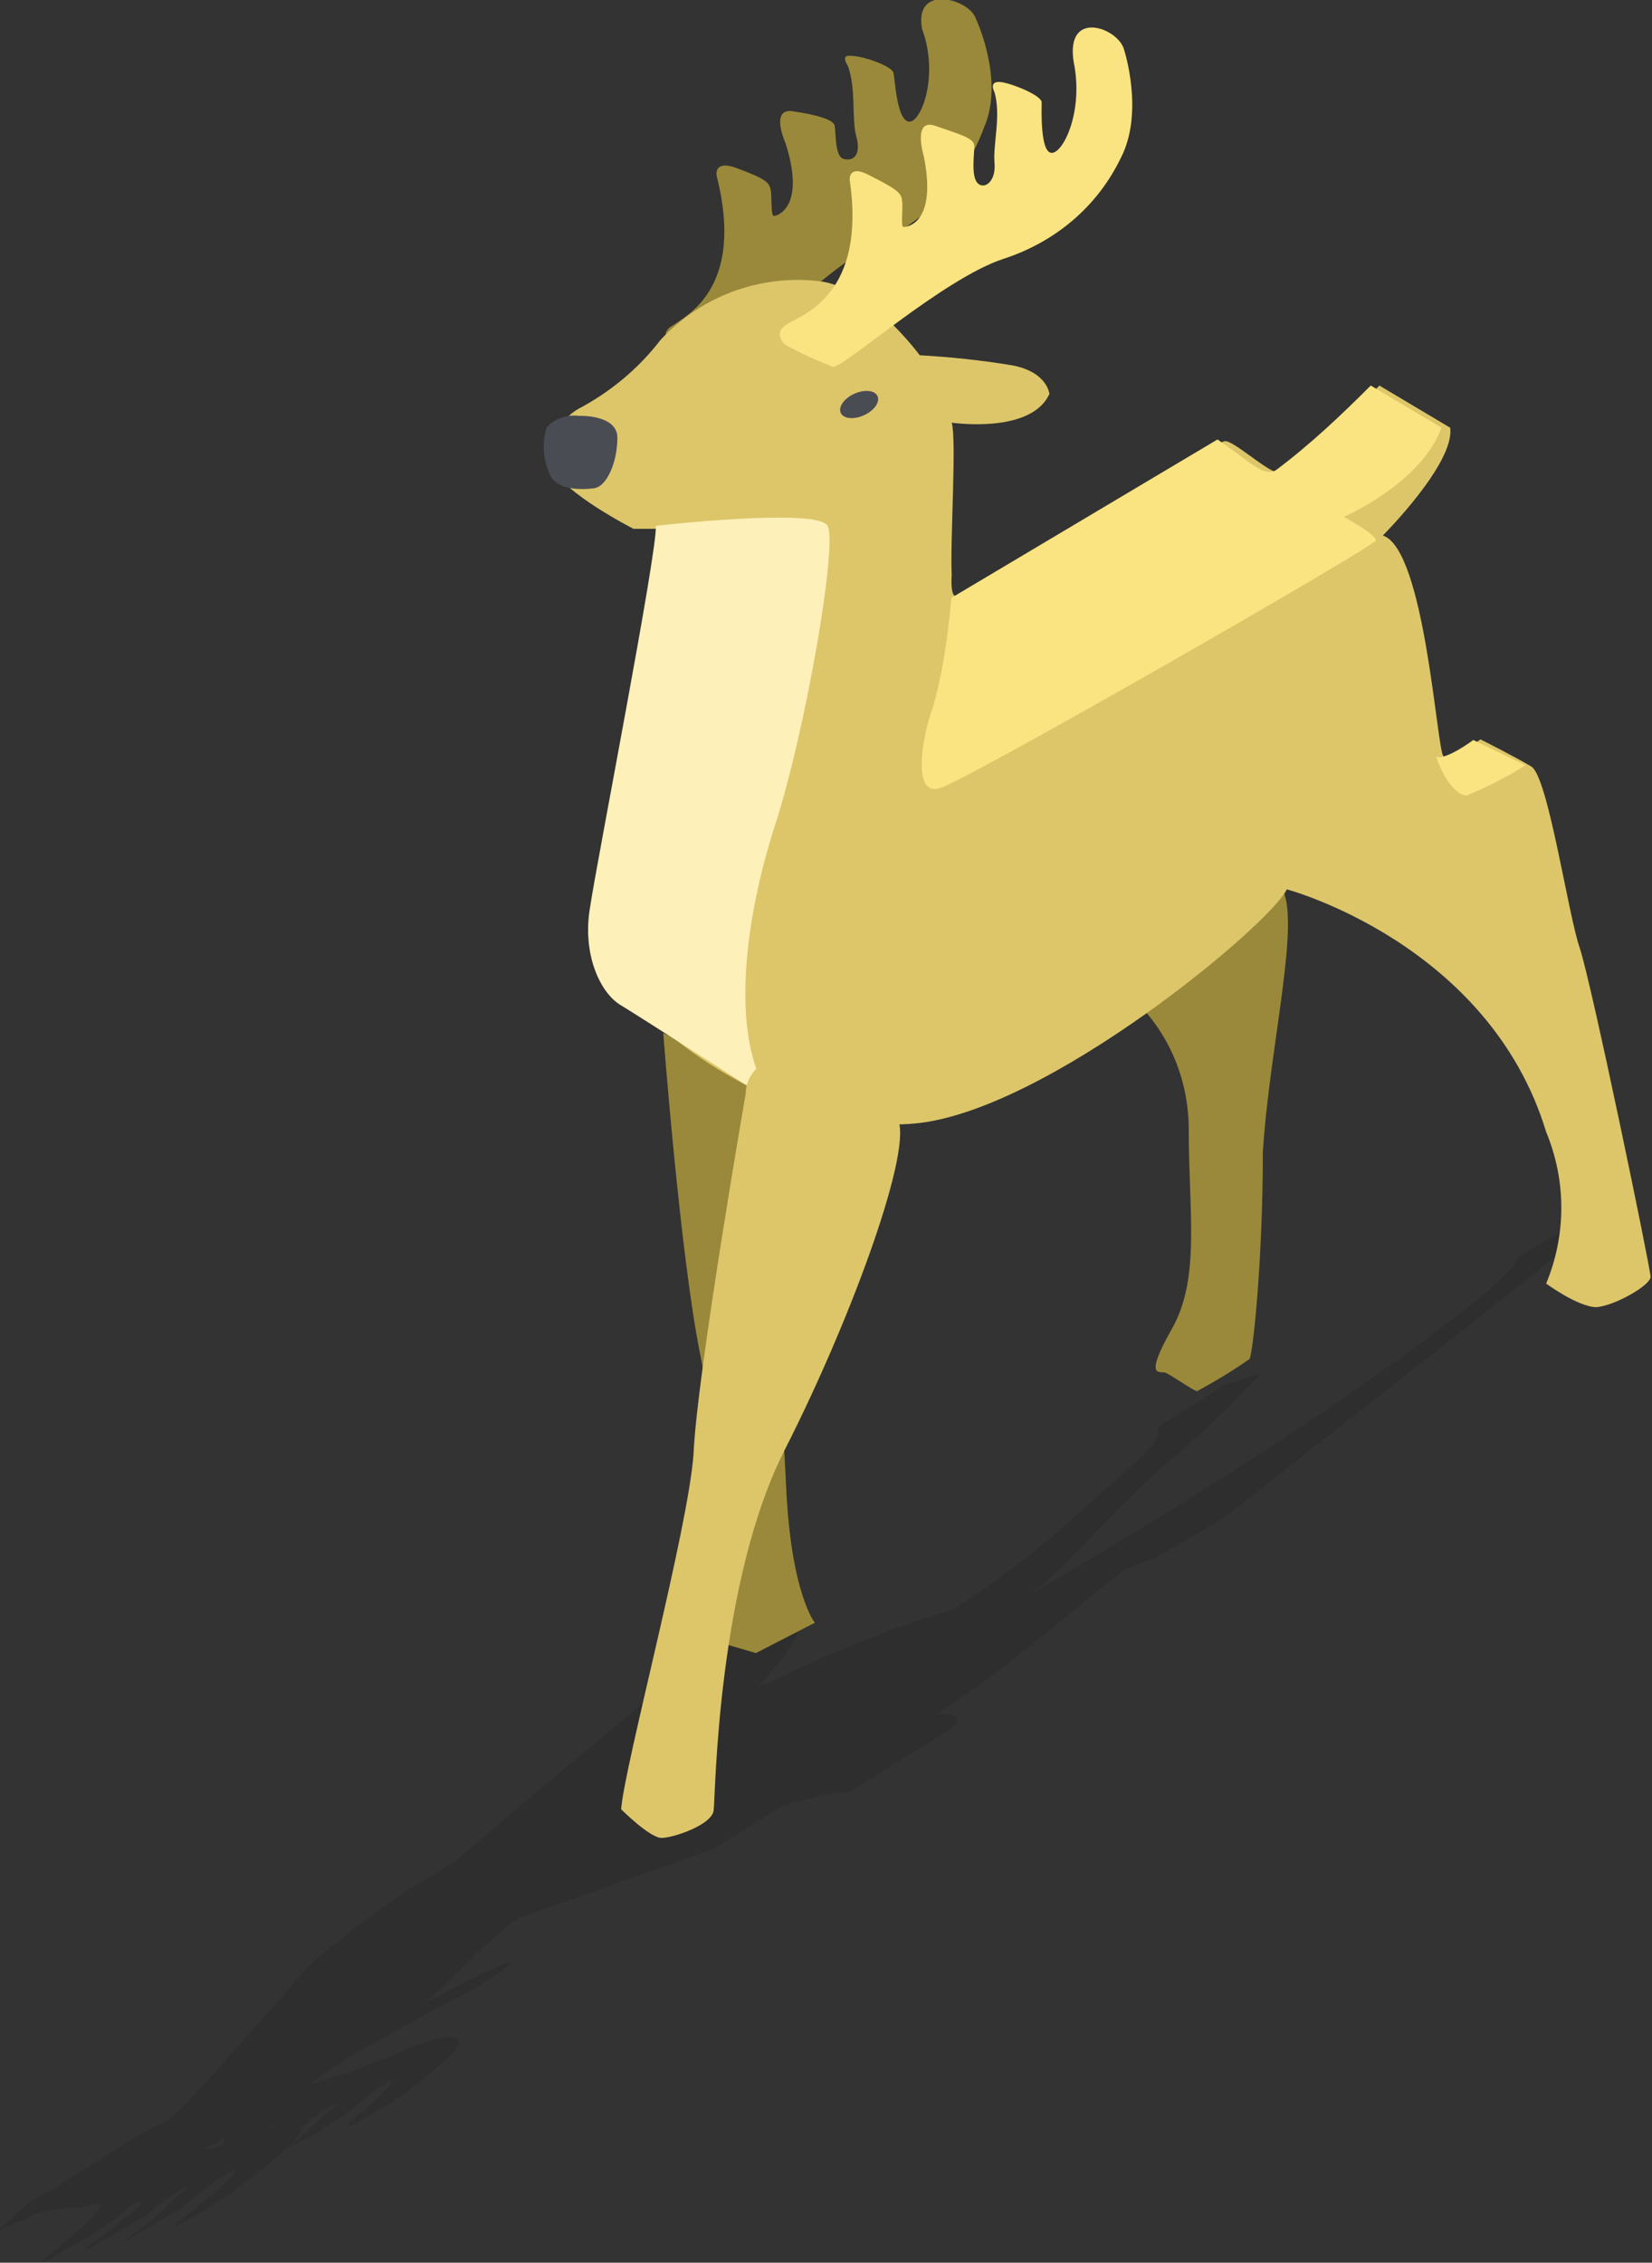
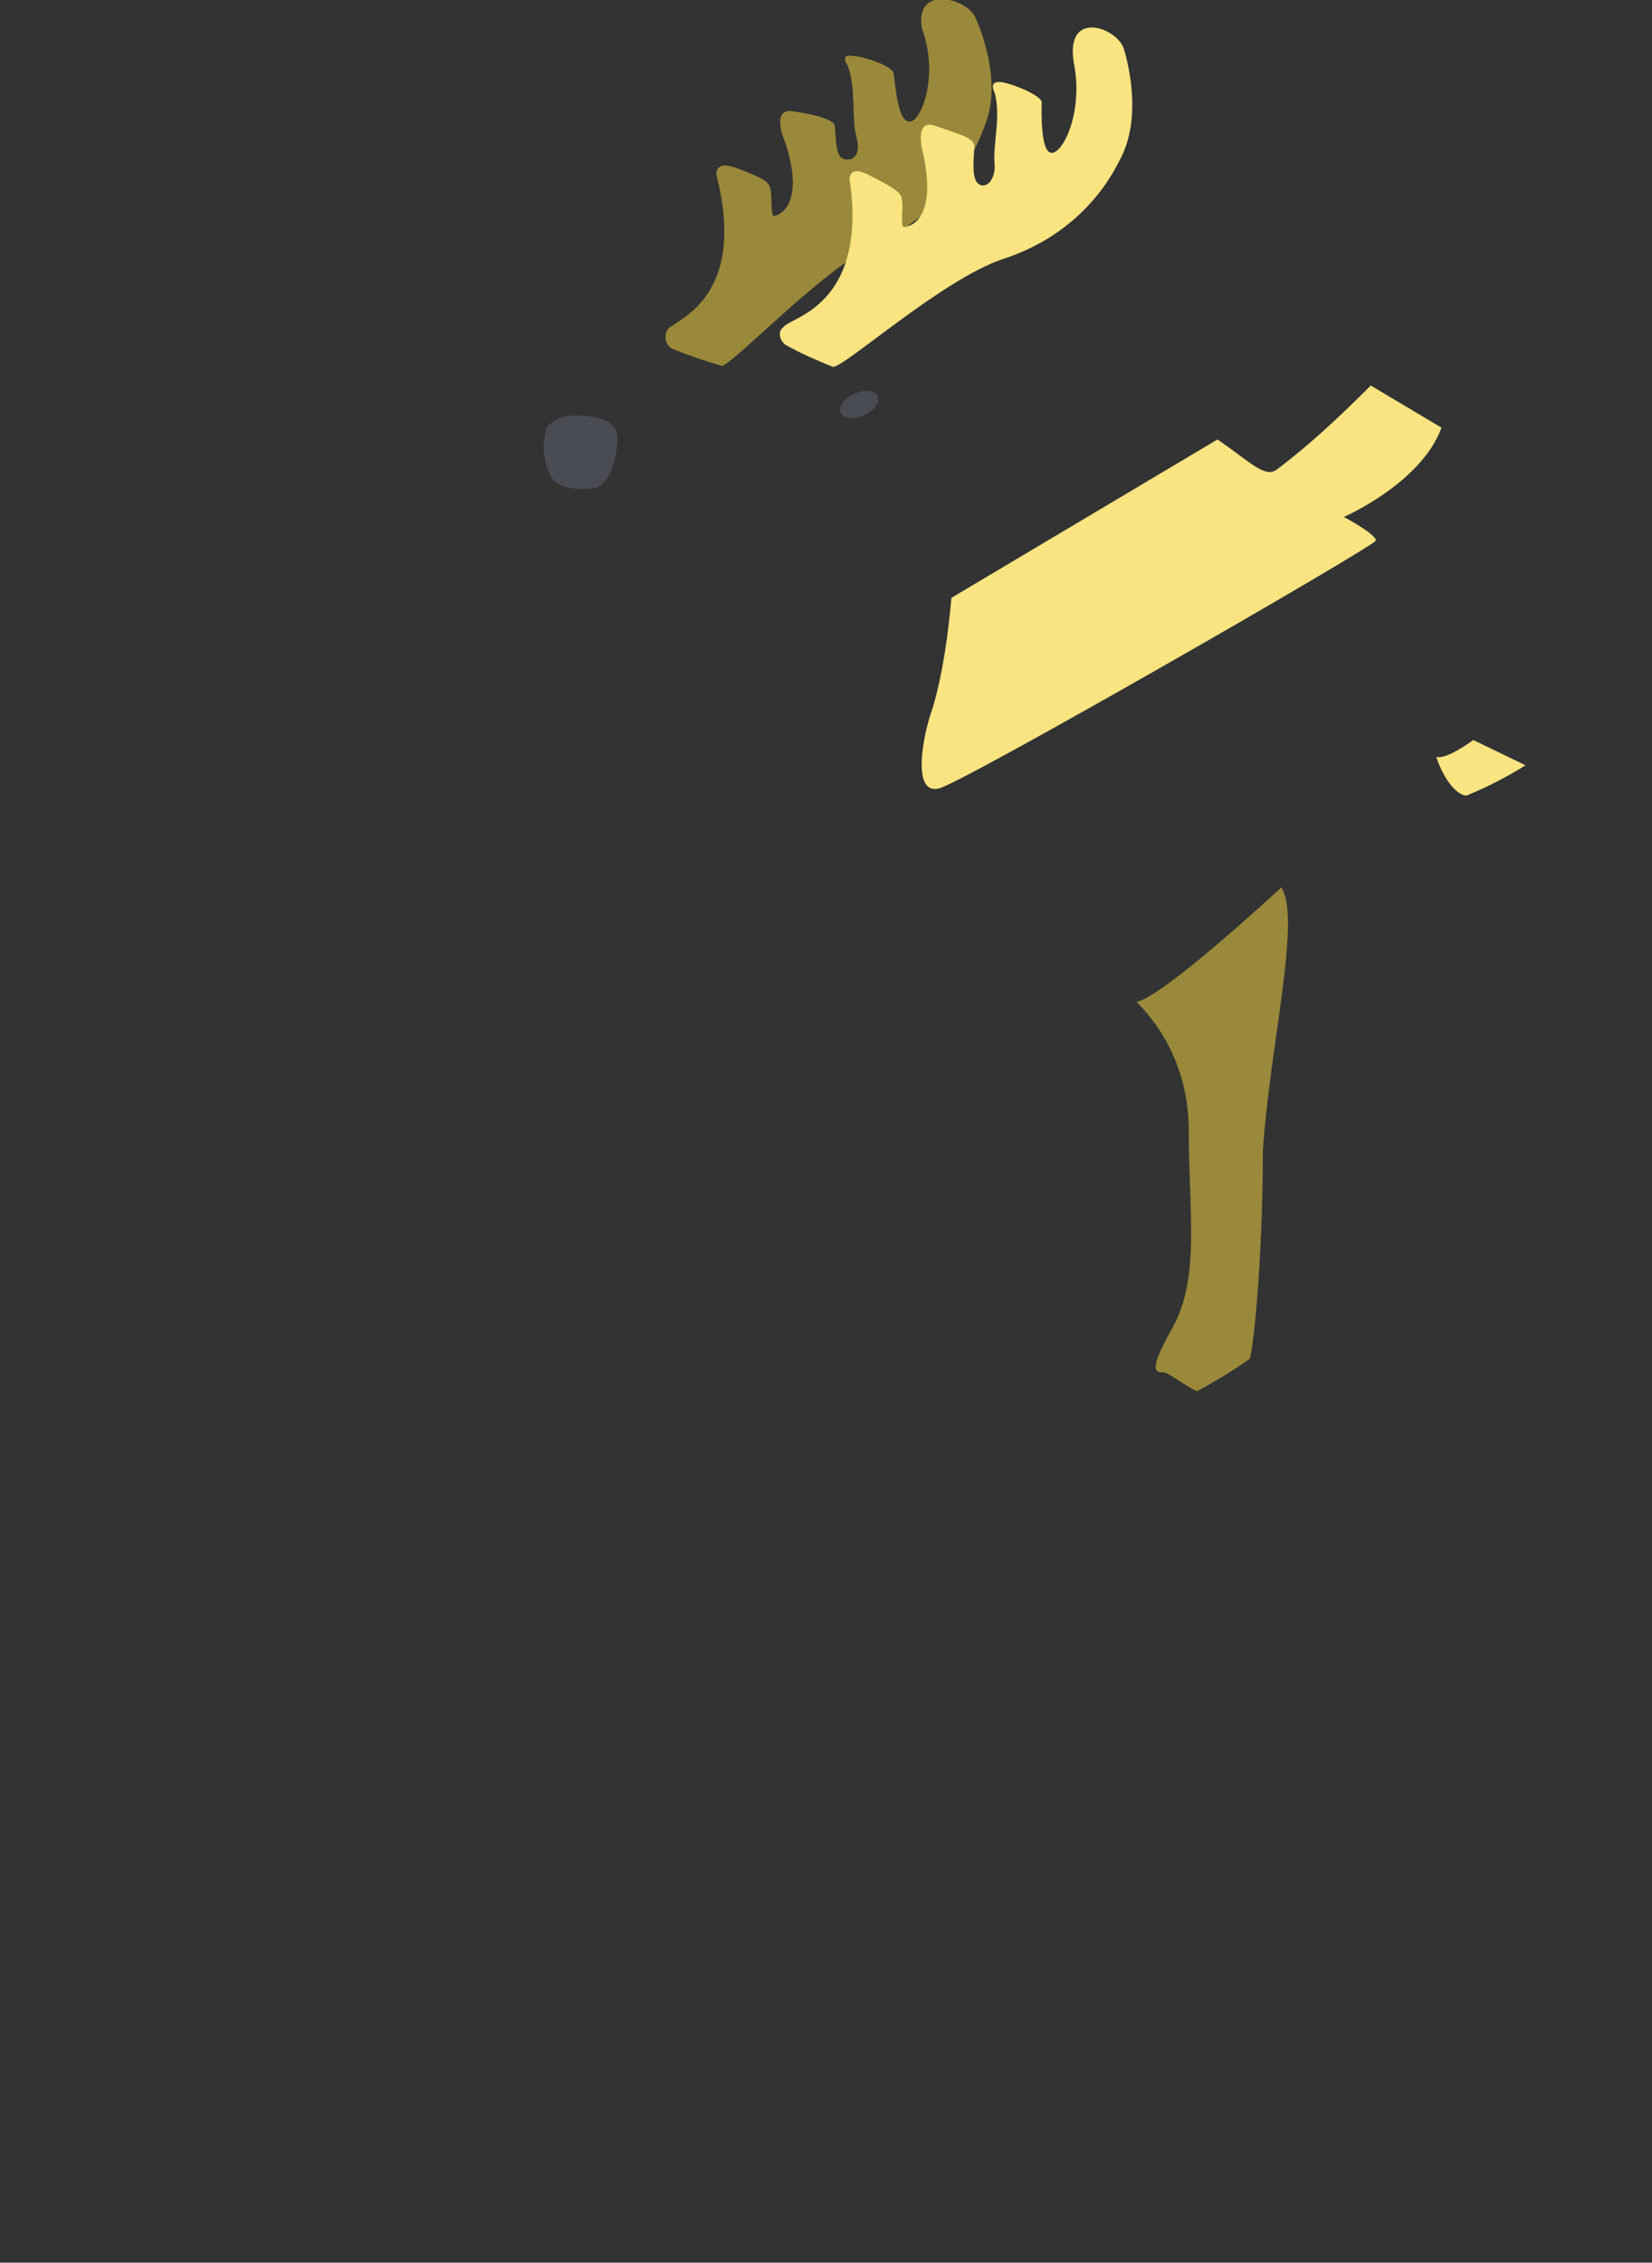
<svg xmlns="http://www.w3.org/2000/svg" id="smallDeer" viewBox="0 0 98.1 134.3">
  <rect x="0" y="0" width="98.1" height="134.3" fill="#333333" stroke="none" />
  <style type="text/css">
.st0{opacity:0.1;}
.st1{fill:#020202;}
.st2{fill:#9A893A;}
.st3{fill:#DDC66A;}
.st4{fill:#FEF0B9;}
.st5{fill:#4A4C54;}
.st6{fill:#FAE481;}
</style>
  <g transform="translate(163.351 41.518)">
    <g transform="translate(0 71.13)" class="st0">
-       <path id="Path_49025" class="st1" d="M-81.8-29.5c-1.9,1.4-7.7,6.1-9,7c-1.3,0.8-4.1,2.4-4.1,2.4c-0.6,0.2-1.2,0.4-1.8,0.7 c-0.6,0.4-7.8,6.6-11.1,8.5c0,0,2.3-0.2,0.7,1l-5.8,3.6h-0.2c-1,0.1-1.9,0.3-2.9,0.6c-0.2,0-0.4,0.1-0.6,0.2h-0.2 c-1.2,0.7-3.7,2.3-4,2.5c-0.2,0.1-6.6,2.4-9.8,3.5l-1.9,0.7c-0.4,0.2-0.8,0.5-1.1,0.8c-1,0.8-3.7,3.6-4.6,4.3c0,0,5.3-2.9,5.2-2.4 c-1,0.8-2.1,1.5-3.2,2c-2.4,1.3-6.2,3.4-6.2,3.4s-1.1,0.7-2.6,1.8c1.6-0.5,3.2-1,4.8-1.7c3.1-1.4,4-1.3,4.1-0.8s-3.2,3-3.2,3 c-1,0.7-5,3.1-2.8,1.3s2.4-2.4,1.6-1.9s-2,1.7-2.3,1.8c-1,0.7-2.1,1.4-3.2,1.9c-0.7,0.5,0-0.1,0-0.1c1.2-1,1.7-1.6,2.3-2 c0.7-0.6,0.4-0.5-0.4,0c-0.5,0.3-1,0.7-1.4,1.2c0,0.1,0,0.1-0.1,0.2c-0.2,0.7-4,3.5-4,3.5c-1.1,0.8-5,3.1-2.5,1.2 c2.5-1.9,3.1-2.8,2.3-2.4c-1,0.6-1.8,1.3-2.6,2c-0.2,0.2-2.5,1.4-3.2,1.9c-0.7,0.4,0.1-0.2,0.1-0.2c1-0.7,1.9-1.5,2.8-2.4 c0.8-0.6,0.6-0.6-0.2-0.1c-0.6,0.4-1.2,0.8-1.7,1.3c-0.4,0.2-1.3,0.8-3.1,1.8c-1.7,1,0.5-0.6,0.5-0.6c3.5-2.6,1.9-1.9,1.7-1.8 s-0.8,0.7-1.2,1c-0.9,0.6-1.8,1.2-2.8,1.7c-1.9,1.2-1.2,0.5-1.2,0.5c3.8-3,3.6-3.4,2.9-3.2c-0.2,0.1-0.6,0.1-0.7,0.2h-0.5 c-1,0-2,0.2-2.9,0.7c-0.1,0.1-0.2,0.1-0.4,0.1c-0.3,0.2-0.7,0.4-1.1,0.5c0.6-0.6,1.2-1.1,1.8-1.6c0.5-0.3,0.9-0.6,1.4-0.8 c2-1.3,5.4-3.4,5.4-3.4l1.6-0.8l0.8-0.8c1.9-2,6.5-7.2,7.3-8.2c1.7-1.5,3.4-2.8,5.3-4.1c0.5-0.4,1.8-1.1,3.5-2.2 c0.5-0.4,8.3-7.1,12.7-10.6c0.4-0.2,0.6-0.5,1-0.7c0.7-0.8,1.4-1.4,1.9-1.9c2.2-2.2,8.2-3.2,2.3,2.9c0.2-0.1,0.4-0.2,0.6-0.2 c3.6-1.8,7.3-3.3,11-4.4c2.4-1.5,4.6-3.2,6.7-5c2.6-2.4,5.6-4.8,5.5-5.4c-0.1-0.6,0.6-0.8,1.2-1.2s2.4-1.4,2.6-1.7 c0.4-0.1,2.2-0.7,2.3-0.7c-1.8,1.9-3.7,3.8-5.8,5.5c-3.5,3.1-5.6,5.9-7.9,7.6c0,0,14.5-8.3,24.1-15.6c4.9-3.6,4.9-4.4,4.9-4.4 s2.9-1.8,4-2.4c0.8-0.4,1.6-0.7,2.4-1C-66.9-41.3-79.9-31-81.8-29.5z M-146.9,13.6c0-0.1-0.5,0.1-0.6,0.2 C-147.3,13.7-147.1,13.7-146.9,13.6L-146.9,13.6z M-150.1,14.7c0.1-0.2,0.1-0.2,0-0.4c-0.3,0.2-0.7,0.4-1.1,0.6 C-150.8,14.9-150.4,14.8-150.1,14.7L-150.1,14.7z" />
-     </g>
+       </g>
    <g transform="translate(39.635 61.299)">
-       <path class="st2" d="M-158-38.9l-5.6-2.6c0,0,1,13.2,2.2,19.1c1.2,5.9,1.6,17.2,1.6,17.2l1.7,0.5l3.5-1.8c0,0-1.4-1.7-1.7-8 C-156.6-21.1-158-38.9-158-38.9z" />
-     </g>
+       </g>
    <g transform="translate(39.803)">
      <path class="st2" d="M-145.2-40.4c0,0,1.7,3.6,0.5,6.4c-1.1,3-3.3,5.5-6.2,6.8c-3.5,1.7-8.8,7.4-9.4,7.4c-1-0.3-1.9-0.6-2.9-1 c-0.4-0.2-0.5-0.6-0.4-1c0.1-0.2,0.2-0.3,0.4-0.4c0.8-0.6,4.3-2.2,2.6-8.9c0,0-0.2-1,1.3-0.4c1.6,0.6,1.8,0.8,1.9,1.2 s0,1.6,0.2,1.6s1.9-0.5,0.7-4.3c0,0-1-2.2,0.5-1.9c1.4,0.2,2.3,0.5,2.4,0.8c0.1,0.4,0,1.8,0.5,2c0.6,0.2,1.1-0.2,0.8-1.3 s0-2.8-0.5-4.2c0,0-0.5-0.7,0.2-0.6c0.7,0,2.4,0.6,2.5,1s0.2,3,1,2.9c0.7-0.1,1.7-2.8,0.7-5.5C-148.9-42.5-145.6-41.6-145.2-40.4z " />
    </g>
    <g transform="translate(67.74 52.652)">
      <path class="st2" d="M-155-41.5c0,0-7,6.5-8.6,6.8c2,2,3.1,4.7,3.1,7.6c0,4.9,0.7,8.8-1,11.8s-0.7,2.5-0.4,2.6s1.7,1.1,1.9,1.1 c1.1-0.6,2.1-1.2,3.1-1.9c0.2-0.2,0.8-5.8,0.8-12.3C-155.7-32.1-153.8-39.6-155-41.5z" />
    </g>
    <g transform="translate(33.064 16.668)">
-       <path class="st3" d="M-139.9-33.1c0,0,4.7,0.7,5.8-1.7c0,0-0.1-1.3-2.2-1.7c-1.8-0.3-3.7-0.5-5.5-0.6c0,0-3-4.1-6-4.4 c-3.5-0.4-7,0.9-9.4,3.5c-1.3,1.7-3,3.1-4.9,4.1c-1.2,0.7-1.7,2.1-1.4,3.5c0.4,1.4,4.7,3.6,4.7,3.6h1.6c0,0-1.3,12.1-2,15.5 s-0.2,8.9,2.4,14.4c0,0,6.8,6.1,14.7,5.4C-134.3,7.8-121-3.3-120-5.4c0,0,12,3.2,15.4,14.4c1.2,2.9,1.2,6.1,0,9c0,0,1.9,1.4,3,1.4 c1.1-0.1,3.2-1.3,3.2-1.8s-3.5-17.4-4.2-19.5c-0.7-2-1.9-10.3-2.9-10.8c-1-0.6-3-1.6-3-1.6s-1.8,1.3-2.2,1 c-0.4-0.4-1.1-12.3-3.6-13.1c0,0,4.3-4.3,4-6.4l-4.2-2.5c0,0-5.2,5.2-5.9,5.2s-2.8-2-3.3-1.9c-0.4,0-15.5,9.1-15.7,9.1 c-0.1,0-0.6,0.6-0.5-1.2C-140-26-139.6-32.1-139.9-33.1z" />
-     </g>
+       </g>
    <g transform="translate(35.195 30.793)">
-       <path id="Path_49030" class="st4" d="M-159.6-41.1c0,0,9.6-1.1,10.2,0s-1.3,12.1-3.1,17.7c-1.8,5.5-2.9,13.1,0,16.6 c0,0-7.8-5-9.1-5.8c-1.3-0.7-2.4-3.1-1.9-5.9C-163.1-21.2-159.5-39.6-159.6-41.1z" />
-     </g>
+       </g>
    <g transform="translate(37.233 63.27)">
-       <path id="Path_49031" class="st3" d="M-163.7,2.6c0,0,1.7,1.7,2.4,1.7s3.1-0.8,3.1-1.7c0.1-0.8,0.2-13.6,4.3-21.5 c4-7.9,7.6-17.9,6.6-19.5s-7.4-3.6-8.2-3.1c-0.5,0.4-0.8,1-0.8,1.6c0,0-2.9,16.7-3.1,21.4C-159.7-14.1-163.5,0-163.7,2.6z" />
-     </g>
+       </g>
    <g transform="translate(32.511 24.665)">
      <path class="st5" d="M-161.5-41.5c0,0,2.3-0.1,2.3,1.3s-0.6,2.9-1.4,3s-2.2,0.1-2.6-0.8c-0.4-0.9-0.5-1.8-0.2-2.8 C-163-41.3-162.2-41.6-161.5-41.5z" />
    </g>
    <g transform="translate(49.877 22.7)">
      <ellipse transform="matrix(0.414 0.91 -0.91 0.414 -131.733 124.078)" class="st5" cx="-162.2" cy="-40.3" rx="0.7" ry="1.2" />
    </g>
    <g transform="translate(55.048 22.866)">
      <path id="Path_49033" class="st6" d="M-161.9-28.9c-0.2,2.2-0.5,4.4-1.1,6.5c-0.6,1.6-1.3,5.3,0.4,4.8 c1.7-0.5,25.9-14.4,25.9-14.7c0-0.4-1.9-1.4-1.9-1.4s4.6-2,5.8-5.3l-4.2-2.5c-1.8,1.8-3.6,3.5-5.6,5c-0.7,0.5-1.6-0.5-3.5-1.8 L-161.9-28.9z" />
    </g>
    <g transform="translate(85.636 44.004)">
      <path id="Path_49034" class="st6" d="M-158.4-40.1c-1.1,0.7-2.3,1.3-3.5,1.8c-0.5,0-1.3-0.8-1.8-2.3c0.6,0.2,2.2-1,2.2-1 L-158.4-40.1z" />
    </g>
    <g transform="translate(46.606 1.656)">
      <path id="Path_49035" class="st6" d="M-143.2-40.2c0,0,1.2,3.7-0.2,6.4c-1.4,2.9-3.9,5-7,6c-3.6,1.2-9.5,6.5-10.1,6.4 c-1-0.4-1.9-0.8-2.8-1.3c-0.3-0.2-0.5-0.7-0.2-1c0.1-0.1,0.2-0.2,0.4-0.3c0.8-0.5,4.6-1.7,3.6-8.5c0,0-0.1-1,1.3-0.2 c1.4,0.7,1.8,1,1.8,1.4c0.1,0.4-0.1,1.6,0.1,1.6s2-0.2,1.2-4.2c0,0-0.7-2.3,0.7-1.8s2.3,0.7,2.3,1.2s-0.2,1.8,0.2,2.2 s1.1-0.1,1-1.2s0.4-2.8,0-4.2c0,0-0.4-0.7,0.4-0.6c0.7,0.1,2.4,0.8,2.4,1.2s-0.1,3,0.6,3s1.9-2.5,1.3-5.4 C-146.7-42.7-143.5-41.5-143.2-40.2z" />
    </g>
  </g>
</svg>